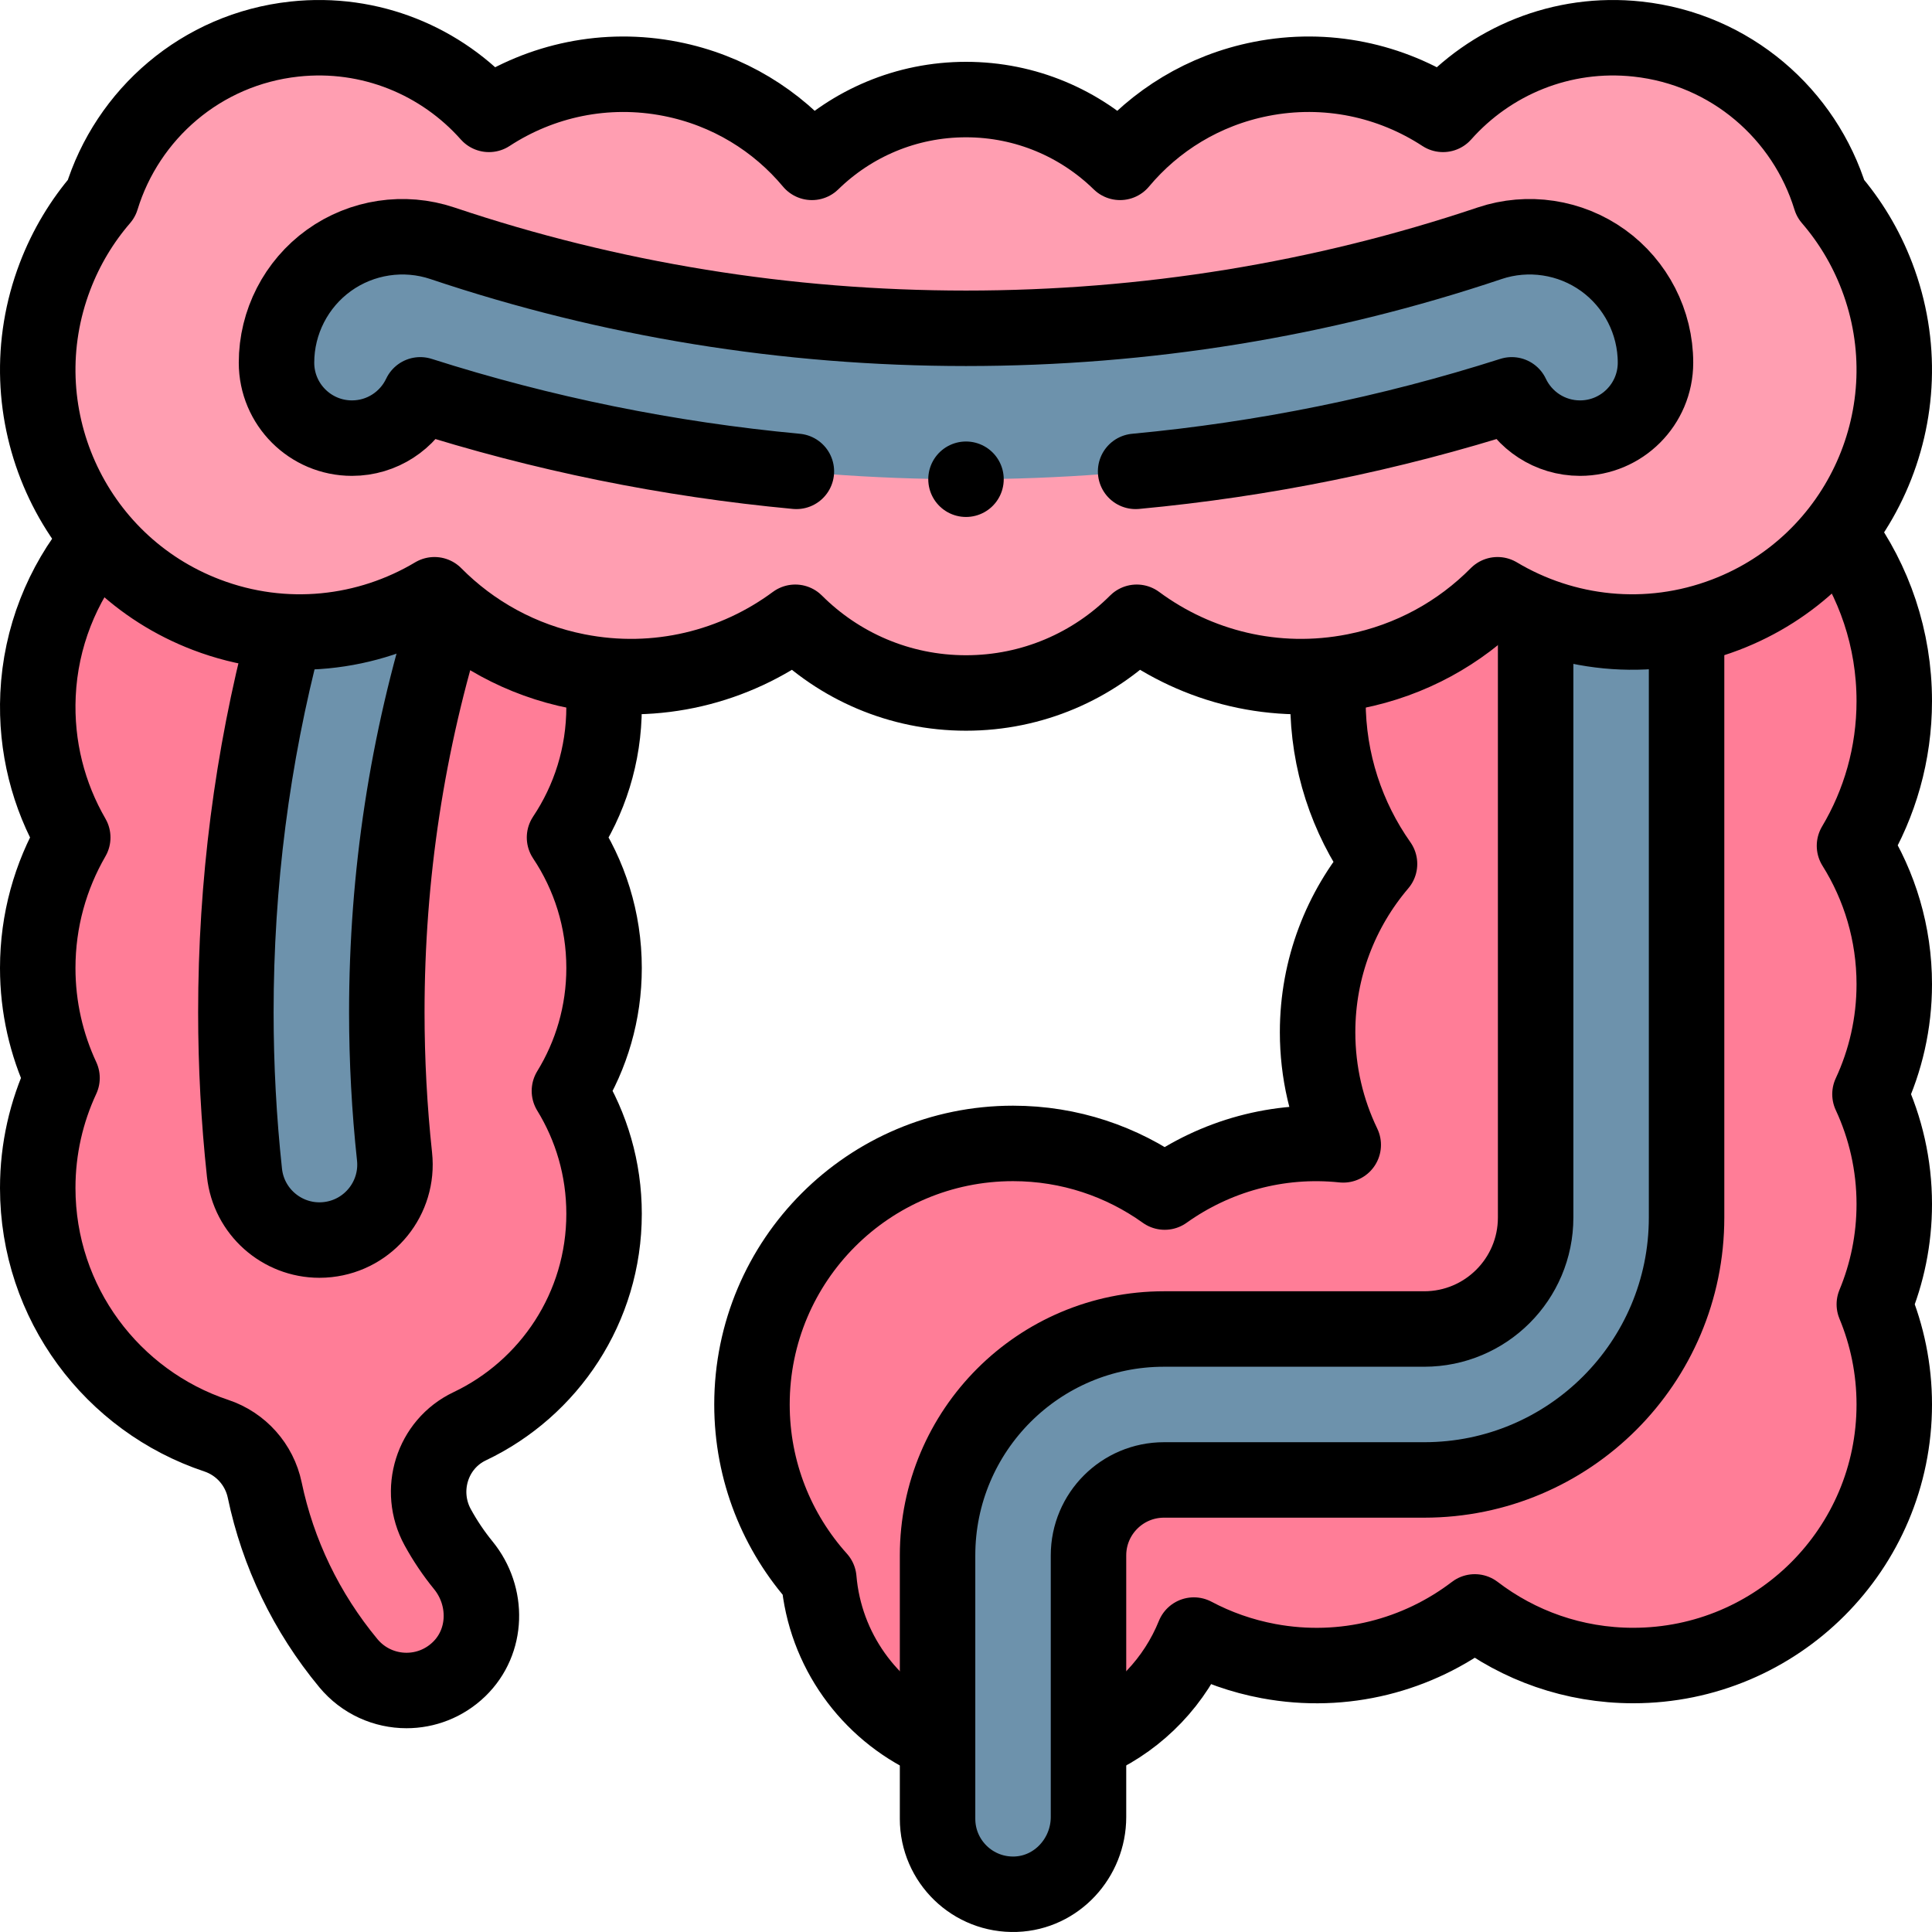
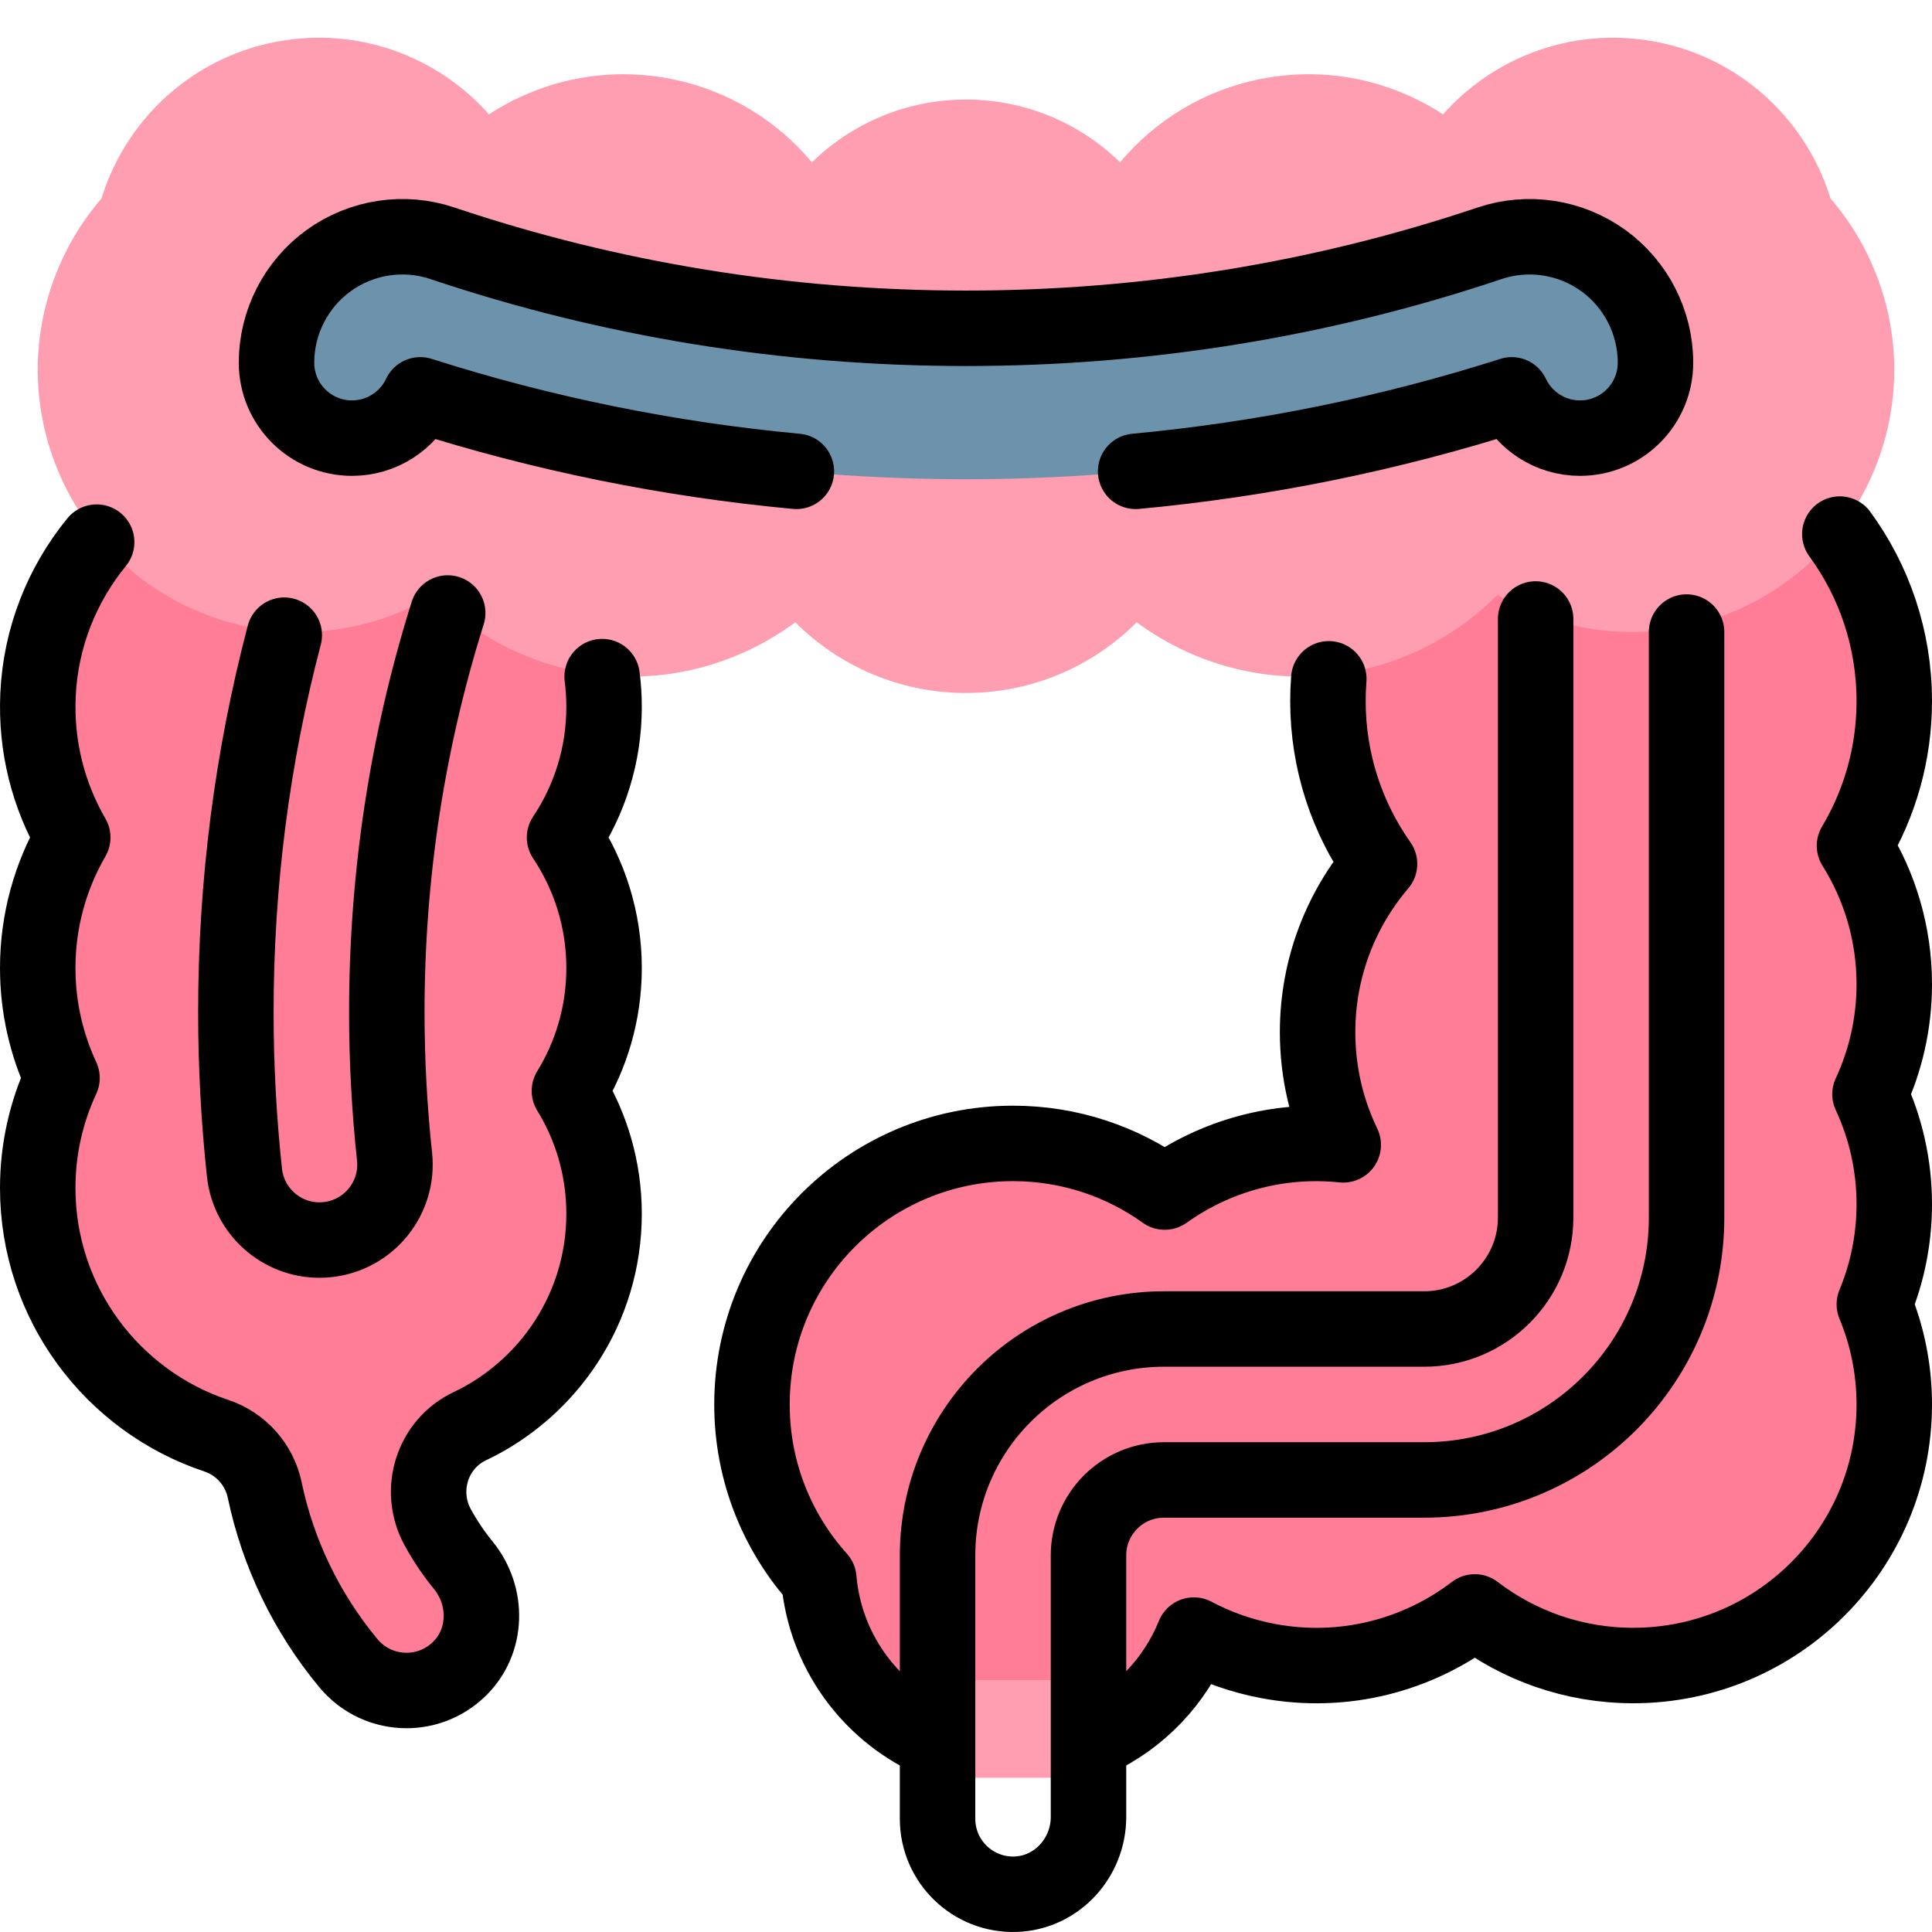
<svg xmlns="http://www.w3.org/2000/svg" version="1.1" id="Capa_1" x="0px" y="0px" viewBox="0 0 512 512" style="enable-background:new 0 0 512 512;" xml:space="preserve" width="512" height="512">
  <g>
    <path style="fill:#FF7D97;" d="M149.603,221.943c6.616-9.898,10.479-21.792,10.479-34.591c0-29.262-20.168-53.802-47.36-60.508&#10;&#09;&#09;c-10.98-6.1-23.786-9.311-37.401-8.569c-35.224,1.92-63.628,30.591-65.247,65.83c-0.635,13.824,2.81,26.791,9.204,37.838&#10;&#09;&#09;C13.388,232.121,10,243.929,10,256.534c0,10.414,2.316,20.283,6.437,29.141C12.316,294.534,10,304.403,10,314.817&#10;&#09;&#09;c0,30.562,19.819,56.49,47.304,65.645c6.546,2.181,11.439,7.666,12.851,14.419c3.493,16.704,11.015,32.416,22.166,45.877&#10;&#09;&#09;c3.955,4.774,9.662,7.241,15.413,7.241c4.975,0,9.982-1.846,13.916-5.644c7.596-7.334,7.806-19.345,1.135-27.529&#10;&#09;&#09;c-2.592-3.179-4.859-6.557-6.791-10.09c-5.314-9.716-1.523-22.007,8.48-26.759c21.053-10.002,35.61-31.45,35.61-56.309&#10;&#09;&#09;c0-11.938-3.361-23.089-9.182-32.567c5.82-9.478,9.182-20.629,9.182-32.567C160.083,243.735,156.219,231.841,149.603,221.943z" />
    <path style="fill:#FF7D97;" d="M491.459,224.139C498.147,212.914,502,199.804,502,185.789c0-41.444-33.597-75.041-75.041-75.041&#10;&#09;&#09;c-41.444,0-75.041,33.597-75.041,75.041c0,16.071,5.069,30.95,13.672,43.16c-10.228,12.015-16.414,27.577-16.414,44.593&#10;&#09;&#09;c0,10.699,2.441,20.828,6.796,29.861c-17.291-1.81-33.972,2.981-47.315,12.504c-11.331-8.105-25.199-12.89-40.193-12.89&#10;&#09;&#09;c-38.208,0-69.183,30.974-69.183,69.183c0,17.77,6.706,33.969,17.717,46.221c2.249,26.46,24.424,47.238,51.466,47.238&#10;&#09;&#09;c21.702,0,40.266-13.386,47.919-32.347c6.052,3.212,12.686,5.575,19.778,6.898c20.034,3.735,39.657-1.573,54.673-13.036&#10;&#09;&#09;c11.644,8.906,26.191,14.208,41.983,14.208c38.208,0,69.183-30.974,69.183-69.183c0-9.405-1.885-18.368-5.284-26.543&#10;&#09;&#09;c3.4-8.175,5.284-17.138,5.284-26.543c0-10.414-2.315-20.283-6.437-29.141c4.122-8.859,6.437-18.727,6.437-29.141&#10;&#09;&#09;C502,247.348,498.13,234.776,491.459,224.139z" />
    <rect x="246.729" y="445.255" style="fill:#FF9EB1;" width="43.471" height="25.872" />
    <g>
-       <path style="fill:#6D92AC;" d="M122.304,151.463c-13.139,37.427-19.794,76.667-19.794,116.792c0,12.762,0.688,25.625,2.046,38.23&#10;&#09;&#09;&#09;c1.183,10.982-6.76,20.844-17.743,22.027c-0.727,0.079-1.452,0.117-2.167,0.117c-10.085,0-18.756-7.604-19.86-17.859&#10;&#09;&#09;&#09;c-1.511-14.022-2.277-28.327-2.277-42.515c0-37.089,5.114-73.512,15.233-108.676L122.304,151.463z" />
-     </g>
+       </g>
    <g>
-       <path style="fill:#6D92AC;" d="M446.959,151.529v171.133c0,38.404-31.133,69.537-69.537,69.537h-68.958c-11.046,0-20,8.954-20,20&#10;&#09;&#09;&#09;v69.321c0,10.845-8.433,20.081-19.271,20.466c-11.378,0.404-20.729-8.699-20.729-19.987v-69.8c0-33.137,26.863-60,60-60h68.958&#10;&#09;&#09;&#09;c16.313,0,29.537-13.224,29.537-29.537V153.218L446.959,151.529z" />
-     </g>
+       </g>
    <path style="fill:#FF9EB1;" d="M497.413,73.239c-2.963-7.762-7.171-14.681-12.304-20.627&#10;&#09;&#09;c-6.848-22.332-26.424-39.579-51.118-42.256c-20.163-2.186-39.067,5.856-51.577,19.952c-13.737-8.978-30.849-12.817-48.222-9.395&#10;&#09;&#09;c-15.216,2.997-28.134,11.074-37.362,22.113C286.294,32.735,271.892,26.384,256,26.384s-30.294,6.351-40.831,16.643&#10;&#09;&#09;c-9.228-11.039-22.146-19.116-37.362-22.113c-17.373-3.422-34.485,0.417-48.222,9.395C117.076,16.212,98.172,8.17,78.009,10.356&#10;&#09;&#09;c-24.694,2.677-44.27,19.924-51.118,42.256c-5.133,5.945-9.341,12.865-12.304,20.627c-13.683,35.843,4.282,75.991,40.125,89.674&#10;&#09;&#09;c20.682,7.895,42.788,5.236,60.426-5.298c9.958,10.064,22.931,17.357,37.869,20.299c21.049,4.146,41.766-1.175,57.75-13.006&#10;&#09;&#09;c11.58,11.577,27.575,18.737,45.243,18.737s33.663-7.16,45.243-18.737c15.985,11.831,36.701,17.152,57.75,13.006&#10;&#09;&#09;c14.938-2.942,27.911-10.235,37.869-20.299c17.637,10.534,39.743,13.193,60.426,5.298&#10;&#09;&#09;C493.131,149.23,511.096,109.082,497.413,73.239z" />
    <g>
      <path style="fill:#6D92AC;" d="M256,127.002c-49.483,0-98.102-7.521-144.626-22.363c-3.201,6.78-10.101,11.472-18.096,11.472&#10;&#09;&#09;&#09;c-11.045,0-20-8.954-20-20c0-10.718,5.196-20.852,13.899-27.108c8.685-6.245,19.92-7.939,30.056-4.534&#10;&#09;&#09;&#09;C161.723,79.42,208.411,87.002,256,87.002s94.277-7.582,138.767-22.534c10.132-3.406,21.37-1.712,30.056,4.534&#10;&#09;&#09;&#09;c8.704,6.257,13.899,16.391,13.899,27.108c0,11.046-8.955,20-20,20c-7.995,0-14.895-4.692-18.096-11.472&#10;&#09;&#09;&#09;C354.102,119.48,305.483,127.002,256,127.002z" />
    </g>
    <path style="fill:none;stroke:#000000;stroke-width:20;stroke-linecap:round;stroke-linejoin:round;stroke-miterlimit:10;" d="&#10;&#09;&#09;M290.199,460.865c11.853-5.51,21.27-15.379,26.184-27.553c6.052,3.212,12.686,5.575,19.778,6.898&#10;&#09;&#09;c20.034,3.735,39.657-1.573,54.673-13.036c11.644,8.906,26.191,14.208,41.983,14.208c38.208,0,69.183-30.974,69.183-69.183&#10;&#09;&#09;c0-9.405-1.885-18.368-5.284-26.543c3.4-8.175,5.284-17.138,5.284-26.543c0-10.414-2.315-20.283-6.437-29.141&#10;&#09;&#09;c4.122-8.859,6.437-18.727,6.437-29.141c0-13.482-3.87-26.054-10.541-36.692C498.147,212.914,502,199.804,502,185.789&#10;&#09;&#09;c0-16.548-5.357-31.846-14.43-44.252" />
    <path style="fill:none;stroke:#000000;stroke-width:20;stroke-linecap:round;stroke-linejoin:round;stroke-miterlimit:10;" d="&#10;&#09;&#09;M352.146,179.892c-0.151,1.946-0.228,3.913-0.228,5.898c0,16.071,5.069,30.95,13.672,43.16&#10;&#09;&#09;c-10.228,12.015-16.414,27.577-16.414,44.593c0,10.699,2.441,20.828,6.796,29.861c-17.291-1.81-33.972,2.981-47.315,12.504&#10;&#09;&#09;c-11.331-8.105-25.199-12.89-40.193-12.89c-38.208,0-69.182,30.974-69.182,69.183c0,17.77,6.706,33.969,17.717,46.221&#10;&#09;&#09;c1.603,18.86,13.334,34.826,29.731,42.446" />
    <path style="fill:none;stroke:#000000;stroke-width:20;stroke-linecap:round;stroke-linejoin:round;stroke-miterlimit:10;" d="&#10;&#09;&#09;M25.615,143.671c-9.12,11.156-14.839,25.179-15.54,40.434c-0.635,13.824,2.81,26.791,9.204,37.838&#10;&#09;&#09;C13.388,232.121,10,243.929,10,256.534c0,10.414,2.316,20.283,6.437,29.141C12.316,294.534,10,304.403,10,314.817&#10;&#09;&#09;c0,30.562,19.819,56.49,47.304,65.645c6.546,2.181,11.439,7.666,12.851,14.419c3.493,16.704,11.015,32.416,22.166,45.877&#10;&#09;&#09;c3.955,4.774,9.662,7.241,15.413,7.241c4.975,0,9.982-1.846,13.916-5.644c7.596-7.334,7.806-19.345,1.135-27.529&#10;&#09;&#09;c-2.592-3.179-4.859-6.557-6.791-10.09c-5.314-9.716-1.523-22.007,8.48-26.759c21.053-10.002,35.61-31.45,35.61-56.309&#10;&#09;&#09;c0-11.938-3.361-23.089-9.182-32.567c5.82-9.478,9.182-20.629,9.182-32.567c0-12.799-3.863-24.694-10.479-34.591&#10;&#09;&#09;c6.616-9.898,10.479-21.792,10.479-34.591c0-2.725-0.175-5.41-0.514-8.043" />
    <g>
      <path style="fill:none;stroke:#000000;stroke-width:20;stroke-linecap:round;stroke-linejoin:round;stroke-miterlimit:10;" d="&#10;&#09;&#09;&#09;M118.65,162.448c-10.718,34.093-16.14,69.589-16.14,105.807c0,12.762,0.688,25.625,2.046,38.23&#10;&#09;&#09;&#09;c1.183,10.982-6.76,20.844-17.743,22.027c-0.727,0.079-1.452,0.117-2.167,0.117c-10.085,0-18.756-7.604-19.86-17.859&#10;&#09;&#09;&#09;c-1.511-14.022-2.277-28.327-2.277-42.515c0-34.022,4.303-67.483,12.825-99.926" />
    </g>
    <g>
      <path style="fill:none;stroke:#000000;stroke-width:20;stroke-linecap:round;stroke-linejoin:round;stroke-miterlimit:10;" d="&#10;&#09;&#09;&#09;M446.959,167.5v155.163c0,38.404-31.133,69.537-69.537,69.537h-68.958c-11.046,0-20,8.954-20,20v69.321&#10;&#09;&#09;&#09;c0,10.845-8.433,20.081-19.271,20.466c-11.378,0.404-20.729-8.699-20.729-19.987v-69.8c0-33.137,26.863-60,60-60h68.958&#10;&#09;&#09;&#09;c16.313,0,29.537-13.224,29.537-29.537V164.037" />
    </g>
    <g>
      <path style="fill:none;stroke:#000000;stroke-width:20;stroke-linecap:round;stroke-linejoin:round;stroke-miterlimit:10;" d="&#10;&#09;&#09;&#09;M211.048,124.913c-33.962-3.174-67.325-9.954-99.675-20.275c-3.201,6.78-10.101,11.472-18.096,11.472c-11.045,0-20-8.954-20-20&#10;&#09;&#09;&#09;c0-10.718,5.196-20.852,13.899-27.108c8.685-6.245,19.92-7.939,30.056-4.534C161.723,79.42,208.411,87.002,256,87.002&#10;&#09;&#09;&#09;s94.277-7.582,138.767-22.534c10.132-3.406,21.37-1.712,30.056,4.534c8.704,6.257,13.899,16.391,13.899,27.108&#10;&#09;&#09;&#09;c0,11.046-8.955,20-20,20c-7.995,0-14.895-4.692-18.096-11.472c-32.35,10.32-65.714,17.101-99.676,20.275" />
    </g>
-     <path style="fill:none;stroke:#000000;stroke-width:20;stroke-linecap:round;stroke-linejoin:round;stroke-miterlimit:10;" d="&#10;&#09;&#09;M497.413,73.239c-2.963-7.762-7.171-14.682-12.304-20.627c-6.848-22.332-26.424-39.579-51.118-42.256&#10;&#09;&#09;c-20.163-2.186-39.067,5.856-51.577,19.952c-13.737-8.978-30.849-12.817-48.222-9.395c-15.216,2.997-28.134,11.074-37.362,22.113&#10;&#09;&#09;C286.294,32.735,271.892,26.384,256,26.384s-30.294,6.351-40.831,16.643c-9.228-11.039-22.146-19.116-37.362-22.113&#10;&#09;&#09;c-17.373-3.422-34.485,0.417-48.222,9.395C117.076,16.212,98.172,8.17,78.009,10.356C53.315,13.033,33.738,30.28,26.891,52.612&#10;&#09;&#09;c-5.133,5.945-9.341,12.865-12.304,20.627c-13.683,35.843,4.282,75.991,40.125,89.674c20.682,7.895,42.788,5.236,60.426-5.298&#10;&#09;&#09;c9.958,10.064,22.931,17.357,37.869,20.299c21.049,4.146,41.766-1.175,57.751-13.006c11.58,11.577,27.575,18.737,45.243,18.737&#10;&#09;&#09;s33.663-7.16,45.243-18.737c15.985,11.831,36.701,17.152,57.75,13.006c14.938-2.942,27.911-10.235,37.869-20.299&#10;&#09;&#09;c17.637,10.534,39.743,13.193,60.426,5.298C493.131,149.23,511.096,109.082,497.413,73.239z" />
-     <line style="fill:none;stroke:#000000;stroke-width:20;stroke-linecap:round;stroke-linejoin:round;stroke-miterlimit:10;" x1="256" y1="127.002" x2="256" y2="127.002" />
  </g>
</svg>